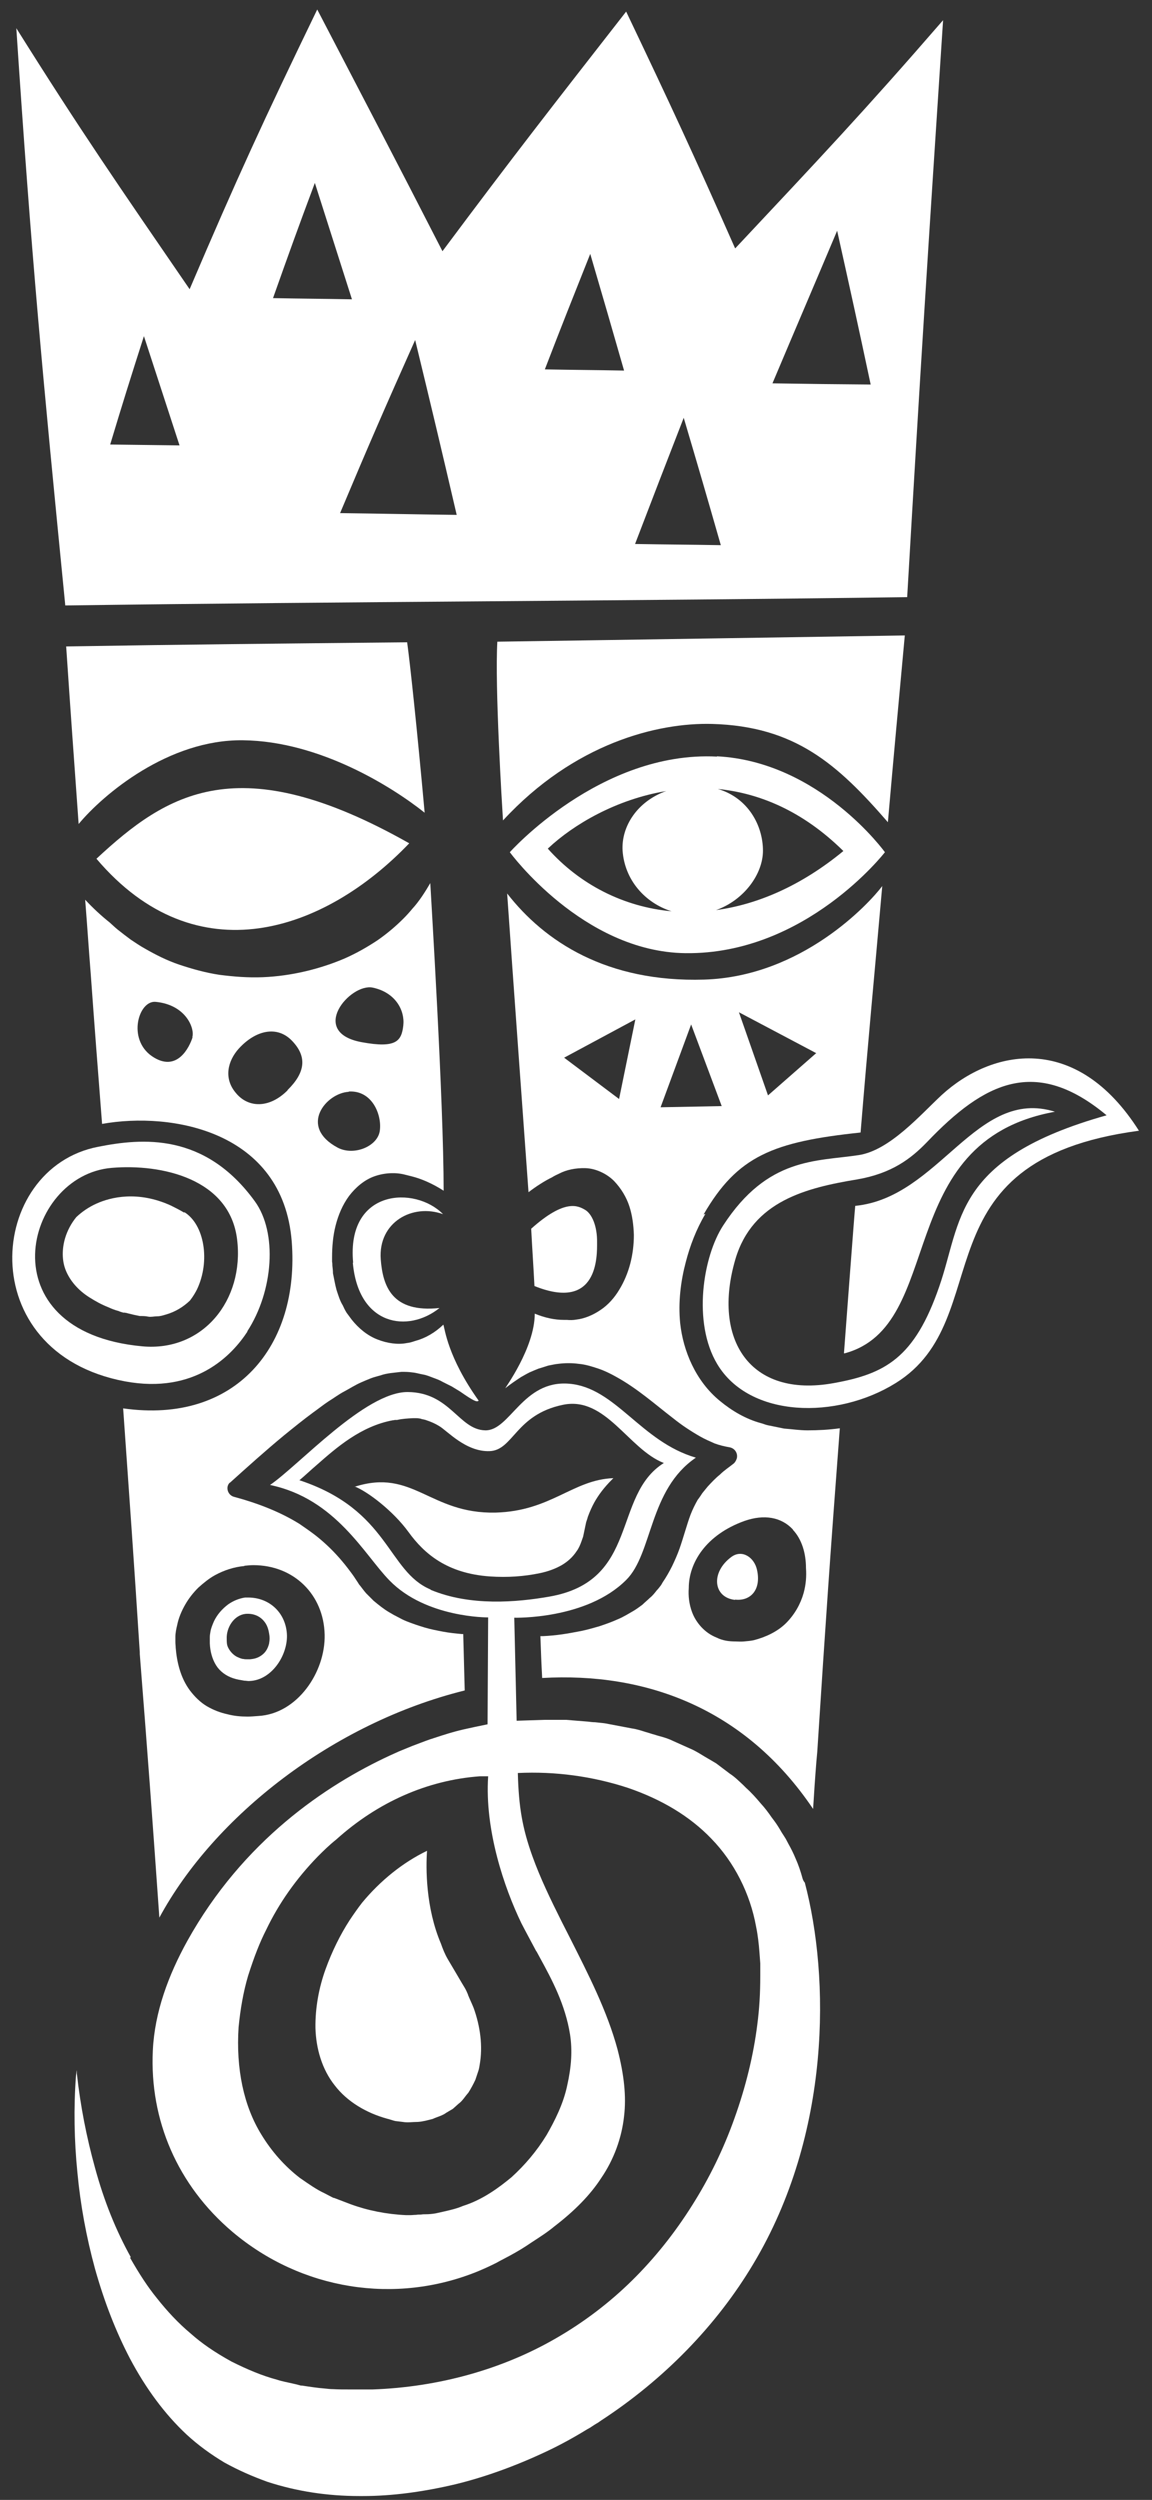
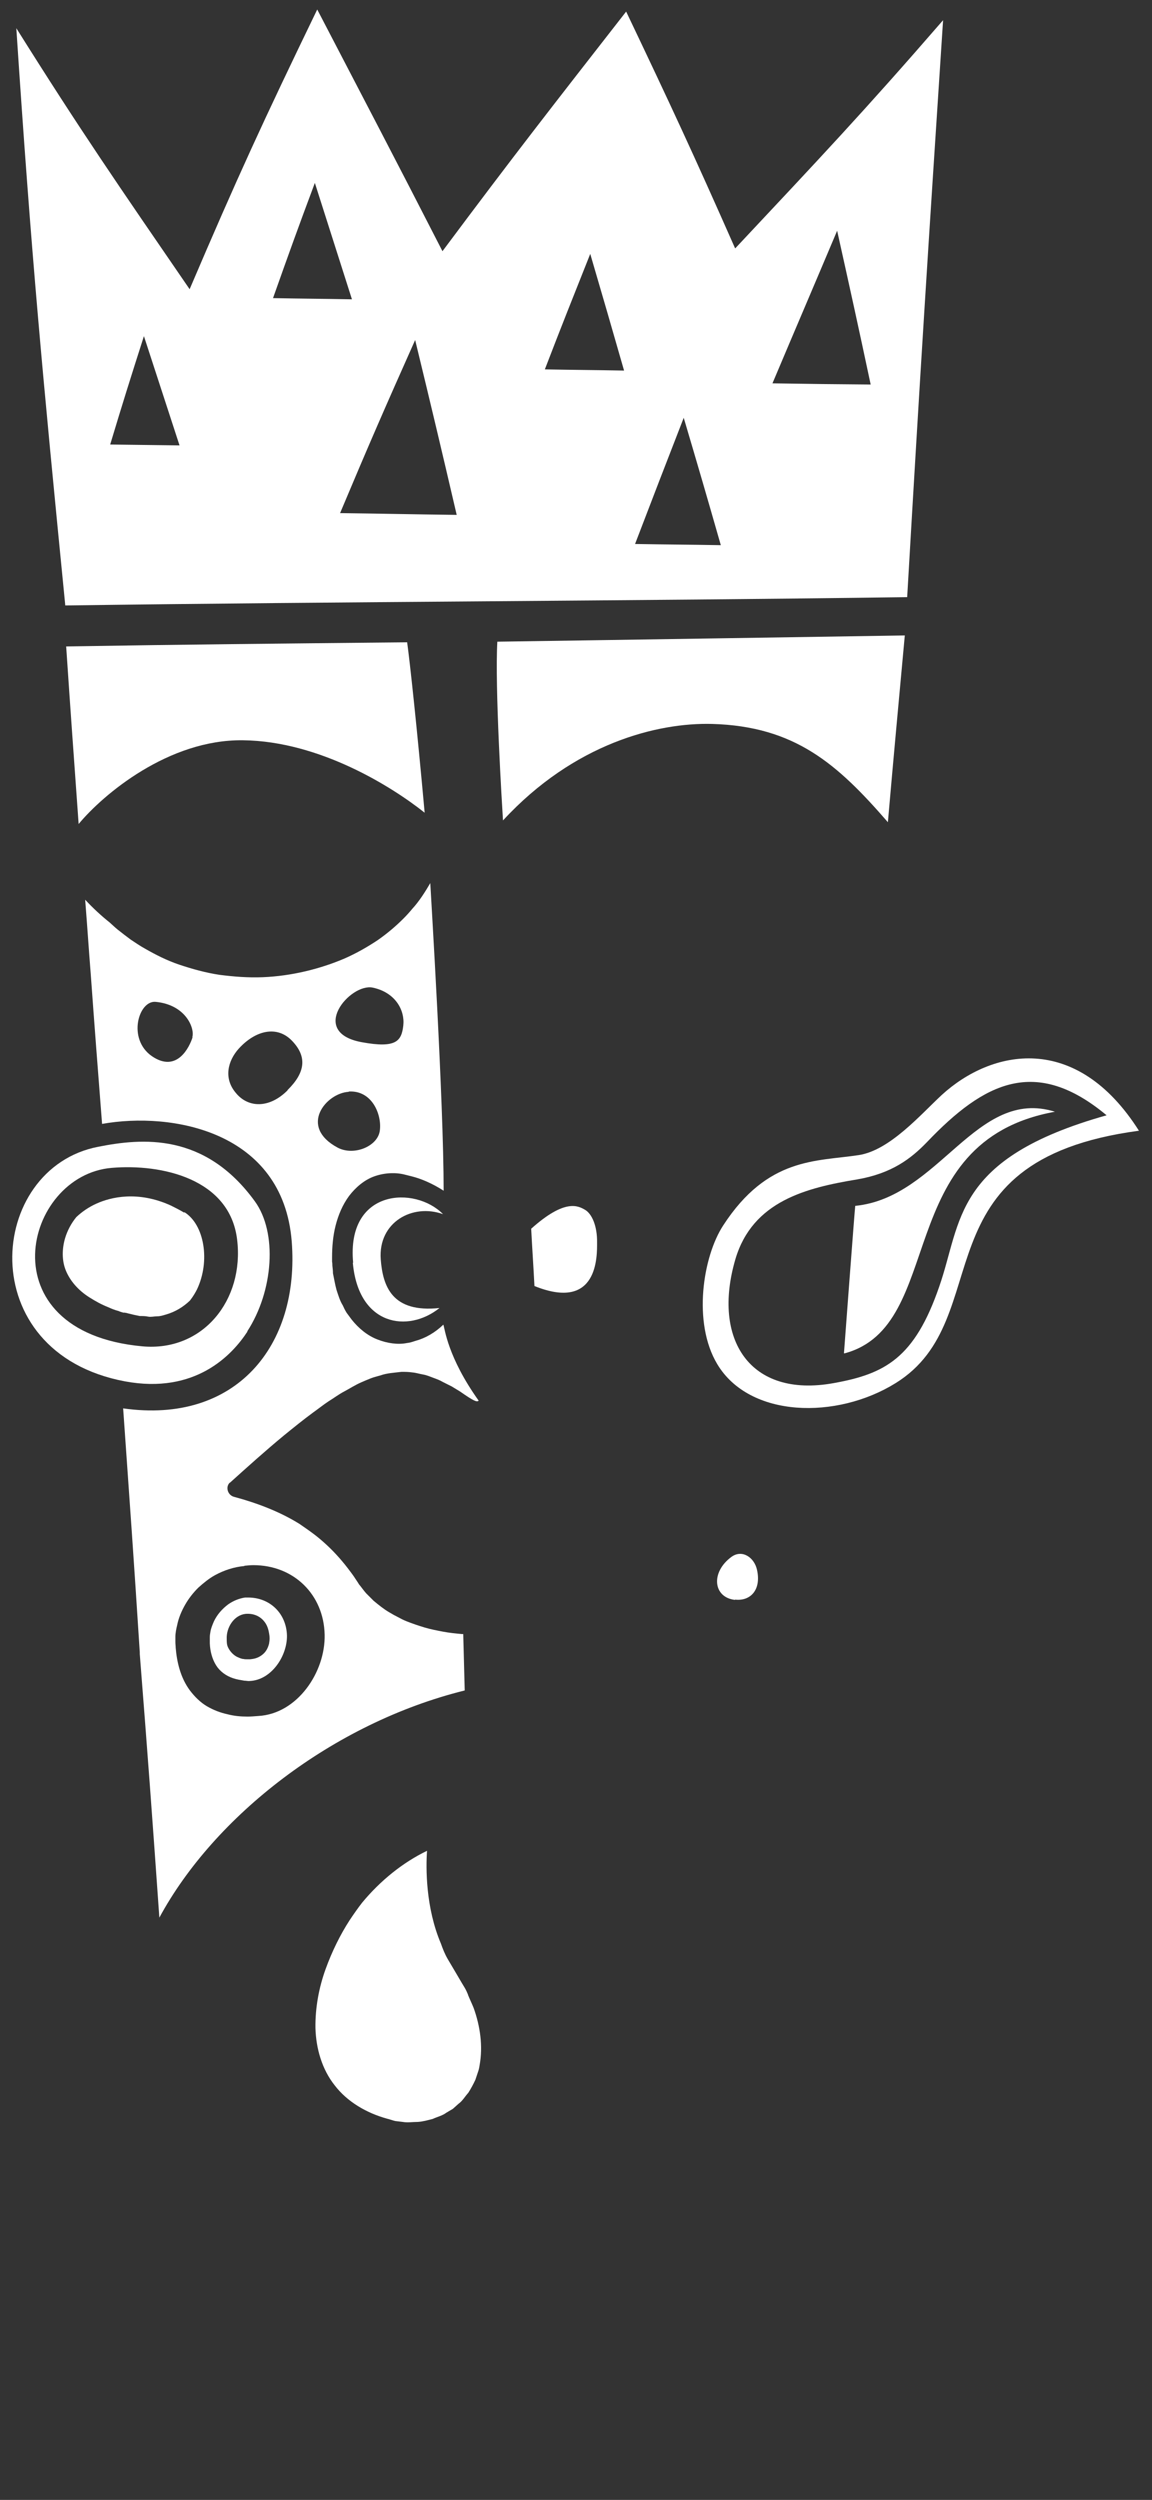
<svg xmlns="http://www.w3.org/2000/svg" id="Ebene_1" version="1.1" viewBox="0 0 388.2 841.9">
  <rect x="0" y="0" width="388.2" height="841.9" fill="#333333" stroke="none" />
  <defs>
    <style>
      .st0 {
        fill: #fff;
      }
    </style>
  </defs>
-   <path class="st0" d="M119.5,500.6c4.2,1.6,12.9,8.1,18.2,15.4,5.3,7.3,13,13.9,27.4,14.9,6,.4,11.5,0,16.8-1.1,2.9-.6,5.2-1.5,7.2-2.6,2.1-1.2,3.9-2.8,5.2-4.8.7-.9,1.2-2.1,1.6-3.2l.6-1.7.9-4.3c.1-.6.3-1.1.5-1.7l.2-.7c.7-1.9,1.4-3.4,2.1-4.7,1.5-2.7,3.4-5.2,6-7.8.2-.2.4-.4.5-.5-13.7.5-21,11.1-39.7,11.6-22.2.5-27.8-15-47.5-8.7" />
  <path class="st0" d="M157.7,671.7c-.3-.7-.6-1.4-1-2.1-.4-.7-.8-1.3-1.2-2-1.6-2.7-3.1-5.3-4.6-7.8-1-1.7-1.7-3.5-2.3-5.2-5.2-12.2-5.1-25.6-4.7-31.3-8.1,3.9-15.7,10-21.9,17.5-1.4,1.8-2.8,3.8-4.2,5.9-3.1,4.8-5.9,10.4-8.1,16.5-2.2,6.1-3.5,12.9-3.4,19.8.2,6.9,2.2,13.9,6.5,19.3,4.2,5.5,10.7,9.3,17.6,11.2.9.2,1.9.6,2.8.8l2.5.3c1.6.3,3.4,0,5.1,0,1.7-.1,3.4-.6,5-1,1.5-.7,3.3-1.1,4.6-2.1l2.2-1.3,1.9-1.7c1.4-1,2.2-2.5,3.3-3.7.9-1.4,1.7-2.9,2.4-4.4l.8-2.4c.3-.8.5-1.6.6-2.4,1.2-6.5.2-13.3-2-19.4-.6-1.5-1.3-2.9-1.9-4.4" />
-   <path class="st0" d="M180.7,657h0s1.3,2.4,1.3,2.4c4,7.3,8.5,15.7,10.1,25.8.8,5.2.5,10.7-1,17.3-1.3,6.1-4.2,11.8-6.9,16.5-3.3,5.4-7.3,10.1-11.8,14.2-4.1,3.4-9.7,7.6-16.4,9.7-2.1.9-4.3,1.4-6.5,1.9-.9.2-1.8.4-2.7.6-1.2.2-2.3.3-3.3.3-.5,0-1.1,0-1.6.1-.6,0-1.1,0-1.7.1-.7,0-1.3.1-2,.1s-.9,0-1.3,0c-6.7-.3-13.1-1.6-18.8-3.7l-5.5-2.1c-.3,0-.4-.1-.8-.3l-2.5-1.3c-2.6-1.2-5.3-3.1-7.9-4.9l-.3-.2c-5.2-4-9.6-9-13-14.6-6-9.7-8.6-22.2-7.7-36.2.6-6.1,1.6-11.9,3.2-17.3,2.1-6.6,4-11.4,6.1-15.5,4.3-9,10.2-17.3,17.4-24.7,1.8-1.8,3.7-3.7,6.2-5.7,14-12.6,30.7-20,48.4-21.3.7,0,2.8,0,2.8,0-1.2,18.1,5.4,37.5,11.2,49.5,1.6,3.1,3.3,6.2,5.1,9.6M145.1,535.3c-14.6-6.1-13.9-26.8-44.2-36.8,1.8-1.5,3.9-3.5,5.9-5.2,6.6-5.8,14.8-13,25.6-15,.2,0,.4,0,.6-.1h.8c1.7-.4,3.5-.5,5.4-.6.3,0,.6,0,.8,0,.4,0,.8,0,1.3.1.3,0,.5.1.8.2.5.1,1.1.2,1.6.4,1.5.5,2.9,1.1,4.2,1.9,2.7,1.5,9,8.8,17.1,8.5,8-.3,8.7-12.3,24.7-15.6,14.4-3,22.1,15,34,19.6-17.5,11-8.1,39.7-38.6,45-10.9,1.9-26.6,3.3-40-2.3M44.1,760.2c-5-9-9-18.8-12.1-30.2-2.8-10.1-4.9-20.7-6.1-31.7,0-.4,0-.7-.1-1.1,0,.6-.1,1.3-.2,1.9-.8,10.8-.6,21.8.5,32.7,1,10.7,3,21.6,5.9,32.2,3.2,11.4,7.1,21.3,11.8,30.3,5.3,10,11.7,18.7,19.1,25.6,3.9,3.6,8.2,6.7,12.7,9.4,4.7,2.6,9.5,4.7,14.5,6.5,9.8,3.2,20.2,4.8,31,4.8h1.2c9.8,0,20.3-1.4,31.3-4,9.8-2.4,20.1-6.1,30.5-11,4.7-2.2,9.4-4.8,13.8-7.5l.9-.5c.9-.6,1.8-1.2,2.7-1.7l1-.7c21.3-13.9,39-32.1,51.3-52.7,26.4-44,25.8-96.7,17.4-128.5-.3-.3-.5-.7-.7-1.2h0c-.7-2.6-1.5-4.9-2.4-6.9-.7-1.7-1.5-3.3-2.4-4.9l-.9-1.7c-.4-.7-.9-1.4-1.4-2.2-.8-1.4-1.6-2.7-2.5-3.9l-.9-1.2c-1.1-1.6-2.3-3.2-3.6-4.6-1.6-1.9-3.2-3.7-5-5.3l-.9-.9c-1.5-1.4-2.9-2.8-4.6-3.9l-4.5-3.4-1.5-.9c-.8-.5-1.6-.9-2.4-1.4-1.3-.8-2.6-1.6-4-2.3l-6.7-3c-1.4-.7-3-1.2-4.5-1.6-.8-.2-1.6-.5-2.4-.7-.7-.2-1.5-.5-2.3-.7-1.6-.5-3.1-1-4.6-1.2l-7.4-1.4c-1.7-.4-3.3-.5-5.1-.7-.8,0-1.5-.1-2.3-.2l-7.4-.6c-1.5,0-3,0-4.6,0-.9,0-1.9,0-2.8,0l-9.3.3-.8-34.7s24.3.7,37.7-12.7c9-8.9,7.6-30.4,23.5-41.2-18.6-5.4-27-23.6-42.7-24.9-15.7-1.3-19.9,15.9-28.3,15.7-8.9-.2-11.8-12.8-26.1-12.9-14.3-.1-36.7,24.7-46.4,31.3,22.2,4.6,31.9,23.7,40.3,32.2,12.3,12.6,33.2,12.4,33.2,12.4l-.2,36s-8,1.6-10.8,2.4c-3,.8-5.9,1.8-8.7,2.7-2,.7-4,1.5-5.9,2.2l-4.4,1.8-3.1,1.4c-21.6,10-49.5,28.7-68.3,62.5-6.3,11.4-11,23.9-11.6,36.9-1.1,23.4,8.3,45.3,26.8,61,23.2,19.6,54.9,24.7,82.8,13.3,2.4-1,4.3-1.9,6.1-2.8.9-.5,1.8-1,2.8-1.5,2.5-1.3,5-2.7,7.3-4.2l1.8-1.2c2.6-1.7,5.3-3.4,7.7-5.4,6.9-5.3,12.1-10.6,15.8-16.3,4.3-6.3,6.9-13.5,7.7-20.8.8-6.7,0-14-2.2-22.5-3.5-13-9.9-25.4-16-37.5-.9-1.8-1.9-3.7-2.8-5.5-3.8-7.6-7.2-14.6-9.9-22.1-3.4-9.5-4.6-16.6-4.9-28,0,0,0,0,0,0,12.6-.6,25.2,1.1,37.1,5,11.4,3.9,20.9,9.6,28.1,17.1,7.7,7.9,13.1,18.5,15.1,29.7.6,2.9.9,5.8,1.1,8.3l.3,4v4.2c0,5.8-.3,11.1-1,16.4-1.3,10.4-3.9,21-7.7,31.6-3.7,10.4-8.5,20.2-14.2,29.2-5.9,9.4-12.7,17.9-20.2,25.3-7.7,7.6-16.4,14.2-25.8,19.6-18,10.4-39.4,16.4-61.7,17.2h-8c-1.9,0-3.7,0-5.3-.1-.9,0-1.8-.1-2.7-.2-2.6-.2-5.2-.6-7.8-1h-.4c-1-.3-1.9-.5-2.8-.7-1.7-.4-3.5-.7-5.3-1.3-4.9-1.3-9.9-3.4-15.3-6.1-5.8-3.2-10.1-6.2-13.7-9.4-4.2-3.5-8-7.6-11.4-11.9-3.1-3.8-5.9-8.1-9.1-13.7" />
  <path class="st0" d="M247.7,538.8c-7.4-.8-8.3-9.3-1.2-14.5,3.6-2.6,7.7.2,8.6,4.4,1.5,6.8-2.3,10.6-7.4,10" />
  <path class="st0" d="M90.7,553.4c-.3,1.3-.9,2.7-2.1,3.7-.6.5-1.2.9-2,1.2-.7.3-1.5.4-2.3.5-.2,0-.3,0-.5,0h-.4c-.2,0-.1,0-.2,0-.4,0-.8,0-1.1-.1-.7,0-1.5-.4-2.2-.7-1.4-.7-2.5-2-3.1-3.3-.4-.9-.4-1.8-.4-2.7-.2-3.8,2.4-8.1,6.4-8.5,2.7-.2,5,.8,6.5,2.9.8,1.1,1.2,2.5,1.4,3.8.2,1,.2,2.1,0,3.1M83.6,538c-.3,0-.7,0-1,0-2,.3-4,1.1-5.7,2.3-2,1.5-3.7,3.4-4.8,5.7-.5,1.2-1,2.3-1.2,3.6-.1.6-.2,1.1-.2,1.8,0,.4,0,.6,0,1.1,0,.4,0,.6,0,.9.1,2.7.8,5.3,2.1,7.4,1.3,2.1,3.4,3.6,5.8,4.4,1.2.4,2.5.6,3.7.8.7,0,1.3.2,1.9.1h.1c7.2-.4,12.5-8.4,12.4-15.3-.2-7.4-5.7-12.8-13.1-12.8" />
  <path class="st0" d="M118.9,425.3c1.9,21.2,18.6,23.7,29.2,15.2-16,1.7-19.1-7.3-19.8-16.4-.9-12.5,10.7-18.9,21-15.2-9.4-9.6-32.6-8.6-30.3,16.3" />
  <path class="st0" d="M37.7,393.3c16.7-1.4,39.7,3.6,42.2,24.1,2.5,20.5-11.6,37.9-32,36-52.9-4.9-39.9-57.7-10.2-60.1M83.3,448.4c8.9-13.7,10.2-33.3,2.6-43.8-16.9-23.3-38.1-21.3-52.8-18.4-37.5,7.2-42.7,69.3,9,79,23.7,4.4,36.1-8.8,41.3-16.8" />
  <path class="st0" d="M167.6,216c-.9,15.1,1.6,55.5,1.9,60.3,24-26,52.1-33,70.5-32.5,27.9.8,42.2,13.5,59.2,33.1,2.2-25.2,3.4-37.8,5.7-62.9-.2,0-115.1,1.8-137.3,2.1" />
  <path class="st0" d="M201.2,418.5c.1-5.7-1.8-9.8-4.1-11.1-2.3-1.3-6.7-3.8-18.1,6.4.4,7.7.7,11.6,1.1,19.3,21.6,8.7,21.1-10.3,21.1-14.6" />
  <path class="st0" d="M62.1,408.4c-1.5-.9-3.1-1.7-4.5-2.4-11.2-5.1-20.3-2.8-25-.7-2.7,1.2-5,2.8-6.9,4.6-1.7,2.1-3,4.5-3.8,7.2-1,3.5-1.1,7.4.3,10.8,1.4,3.4,4.1,6.6,7.9,9,1.9,1.2,4,2.4,6.3,3.3,1.1.5,2.3,1,3.5,1.3.7.3,1.1.4,1.8.6,0,0,.1,0,.2,0,0,0,0,0,.1,0-.2,0-.4-.1-.4-.1,0,0,0,0,0,0,0,0,0,0,0,0,.2,0,.3,0,.5.1.4,0,.6.1,1,.2,1.6.4,2.4.6,4,.9.9,0,1.9,0,2.8.2,1,.2,2-.1,3-.1,1.1,0,2-.3,3-.6,3.2-.9,5.9-2.6,8.1-4.7,1.1-1.4,1.9-2.8,2.4-3.8,4.5-9.5,2.5-21.8-4.3-26" />
  <path class="st0" d="M81.9,249.3c25.9.3,50.4,15.8,61.2,24.4-2.6-28.7-4.9-50.1-5.9-57.4-47.8.5-71.8.7-114.9,1.4,1.6,23.9,2.5,35.9,4.2,59.8,8.3-10,30.3-28.5,55.3-28.2" />
  <path class="st0" d="M82.4,527.3c1-.1,2-.2,3-.2,13.6,0,23.7,9.9,24,23.4.3,12.6-9.2,26.7-22.4,27.4-1.2.1-2.5.2-3.6.2-2.3,0-4.5-.2-6.8-.8-2.3-.5-4.7-1.4-6.9-2.7-2.2-1.3-4.1-3.2-5.7-5.3-3.2-4.3-4.4-9.6-4.8-14.4,0-.7-.1-1.1-.1-2,0-.7,0-1,0-1.7,0-1.2.3-2.7.6-3.9.5-2.5,1.5-4.8,2.7-6.9,1.2-2.1,2.7-4,4.4-5.7,1.8-1.6,3.6-3.1,5.6-4.2,3.1-1.7,6.5-2.8,9.9-3.1M96.9,367.2c-6.2,6.2-13.3,5.9-17.4.9-4.2-4.9-2.8-10.8,1-15,5.7-6.2,12.9-7.8,17.9-2.6,5,5.2,4.7,10.5-1.5,16.6M64.9,349.3c-1,3.2-5.2,12.2-13.7,6.4-8.4-5.8-4.5-18.9,1.3-18.3,10.2,1,13.2,9,12.3,11.9M117.5,367.6c7.9-.5,11.2,7.8,10.5,13.1-.6,5.3-8.7,8.7-14.2,5.8-13.3-7.1-3.9-18.4,3.7-18.8M125.6,332.6c7.6,1.6,10.9,7.6,10.3,12.8-.6,5.2-2.4,7.7-13.9,5.6-18.3-3.3-4-20,3.6-18.4M77.3,499.5c6-5.4,12.1-10.9,18.4-16.1,3.2-2.6,6.4-5.2,9.8-7.7,1.7-1.2,3.3-2.5,5.1-3.7,1.8-1.1,3.5-2.4,5.4-3.4,1.9-1,3.7-2.2,5.8-3.1,1.2-.5,1.8-.8,3.1-1.3,1-.4,2.2-.7,3.3-1,2.2-.8,4.7-.9,7.1-1.2,1.5,0,2.2,0,3.7.2,1.2.1,2.4.5,3.6.7,1.2.2,2.3.7,3.4,1.1s2.2.8,3.2,1.4c1.2.6,1.8.9,3,1.5,1.1.7,1.7,1,2.8,1.7,4.6,3.2,5.7,3.7,6.3,3.1-10.5-14.7-11.4-24.3-11.9-25.6-2.8,2.7-6.1,4.6-9.5,5.5-.9.3-1.8.6-2.8.7-3,.6-6.6.1-9.9-1.2-3.4-1.3-6.4-3.8-8.7-6.7-.6-.8-1.1-1.5-1.7-2.3-.5-.8-.9-1.6-1.3-2.5-1-1.6-1.5-3.4-2.1-5.2-.5-1.8-.8-3.7-1.2-5.6,0-1-.1-1.5-.2-2.6,0-.5,0-.8-.1-1.3,0-.3,0-.4,0-.6,0-.6,0-.5,0-.8,0-3.6.3-7.3,1.2-10.8.9-3.5,2.3-6.9,4.5-9.9,2.2-2.9,5.2-5.5,8.7-6.7,3.5-1.2,7.2-1.3,10.2-.5.8.2,1.6.4,2.4.6,3.1.8,6.7,2.3,10.6,4.8,0-30.4-4.3-99.4-4.5-103.6-1.7,2.9-3.7,6.1-6.1,8.7-.9,1.1-1.9,2.2-3,3.3-2.4,2.4-5.3,4.9-8.6,7.2-3.3,2.2-7.1,4.4-11.2,6.2-8.2,3.5-17.8,5.9-27.6,6.3-4.9.2-9.8-.2-14.5-.8-4.7-.7-9.3-2-13.5-3.4-4.2-1.4-8.1-3.4-11.6-5.4-1.8-1-3.4-2.1-4.9-3.1-1.5-1.1-2.9-2.2-4.3-3.3-1-.8-1.8-1.6-2.7-2.4-2.9-2.3-5.7-4.9-8.3-7.7.8,10.1,1.1,15.2,1.9,25.3,1.1,15.4,2.6,34.8,3.8,50.2,23.5-4.2,60.9,2.4,63.9,39.5,2.8,35.3-18.9,61.7-56.8,56.3,0,0,0,0,0,0,2.3,32.8,3.5,49.3,5.6,82.1,0,.2,0,.4,0,.6,2.8,35.6,4.1,53.3,6.6,88.8,18.5-34.2,58.5-65.5,102.9-76.5-.2-7.6-.3-11.4-.5-19-.2,0-.3,0-.5,0-2.1-.2-4.2-.4-6.3-.8-2.1-.4-4.2-.8-6.2-1.4-2-.6-4.1-1.3-6.1-2.1-1-.4-2-.9-2.9-1.4-1-.5-1.9-1-2.9-1.6-1.9-1.1-3.6-2.5-5.3-3.9-1-1-1.5-1.5-2.5-2.5-.7-.8-1.3-1.6-1.9-2.4-.2-.2-.3-.4-.5-.6-.2-.3-.3-.5-.5-.8-.3-.5-.5-.7-.8-1.2-.5-.8-1.1-1.6-1.7-2.4-2.3-3.1-4.9-6.1-7.8-8.8-1.4-1.3-2.9-2.6-4.5-3.8s-3.2-2.3-4.8-3.4c-6.6-4.1-14.2-7-22-9.1-1.6-.4-2.5-2-2.2-3.5.1-.5.4-1,.8-1.4" />
-   <path class="st0" d="M32.5,289.2c23.8-22.1,47.9-37.7,105.4-5.2-28.4,29.7-71.7,44.9-105.4,5.2" />
-   <path class="st0" d="M241.3,306.5c9.5-3.4,15.8-12.2,15.8-20,0-8.5-5-17.8-15.2-20.8,13.9,1.4,28.5,7.3,42.3,20.9-14.2,11.7-28.9,18-42.9,19.9M184.7,285.7c8.5-8,22.9-16.5,39.8-19.3-9.6,3.4-15.2,11.8-14.7,20.1.7,9.9,7.6,17.6,16.5,20.4-16.2-1.5-30.9-9-41.7-21.1M241.6,254.8c-39.3-2-69.8,32.2-69.8,32.2,0,0,24.6,33.6,59.2,34,40.5.5,67.2-34,67.2-34,0,0-22-30.5-56.6-32.3" />
  <path class="st0" d="M247.7,83.6c-14.1-31.9-21.5-47.8-36.7-79.7-25.2,32.3-37.8,48.4-61.9,80.7-16.7-32.6-25.3-48.9-42.2-81.4-18.2,37.6-26.9,56.5-43,94.2C39.6,62,27.4,44.4,5.5,9.5c5.1,77.3,8.8,116.3,16.5,194.4,94.6-1.3,189.2-1.5,283.7-2.8,4.5-77.6,7-116.4,12.1-194.3-26.8,30.9-41.3,46.2-70,76.8ZM37.1,149.8c4.4-14.6,6.7-21.9,11.4-36.6,4.8,14.7,7.2,22.1,12,36.8-9.5-.1-14.2-.2-23.4-.3ZM106.1,61.6c5,15.7,7.5,23.5,12.5,39.2-10.7-.2-16.1-.2-26.6-.4,5.5-15.5,8.3-23.3,14.1-38.8ZM114.6,172.8c9.8-23.3,14.9-35,25.3-58.3,5.7,23.5,8.5,35.3,14,58.9-15.8-.2-23.7-.4-39.3-.6ZM183.6,124.4c6-15.6,9.1-23.3,15.3-38.9,4.6,15.7,6.9,23.6,11.4,39.3-10.6-.2-16-.2-26.7-.4ZM214,183.2c6.5-17,9.8-25.5,16.4-42.5,5.1,17.2,7.6,25.8,12.5,42.9-11.4-.2-17.2-.2-28.9-.4ZM260.3,129.1c8.7-20.6,13.1-30.8,21.8-51.4,4.6,20.7,6.9,31.1,11.3,51.8-12.9-.1-19.5-.2-33-.4Z" />
-   <path class="st0" d="M222.6,372.9l10.3-27.9,10.3,27.5-20.6.4ZM208.6,370.1l-18.5-13.9,24-12.9-5.5,26.9ZM267.2,515.2c3,3.2,4.4,7.9,4.4,12.9.2,2.7,0,5.5-.8,8.4-1,3.6-3,7.2-5.9,10.1-2.9,2.9-7,4.8-11,5.8-1,.2-2.1.3-3.2.4-1.1.1-1.9,0-2.8,0-2.3,0-4.4-.3-6.4-1.3-4.1-1.6-7-5.1-8.3-8.6-1-2.7-1.3-5.5-1.1-8.1,0-8.4,5.7-17.9,18.8-22.6,6.6-2.3,12.4-1.3,16.3,2.9M275,354.7l-16.2,14.2-9.8-28,26.1,13.8ZM237.1,409c11.4-19.7,23.4-24.5,52.9-27.6,2.6-31.7,4.5-51.3,7.3-83-4.5,6-27.2,30.5-60,31.5-32.8,1-53.8-12.8-66.4-29,1.3,19.2,7.2,100.6,7.2,100.6,2.6-2,5.6-3.9,7.9-5,.8-.5,1.6-.9,2.5-1.3,2.3-1.2,5.4-1.9,8.8-1.8,3.4.1,7.1,1.8,9.6,4.3,2.4,2.5,4.2,5.5,5.2,8.6,1,3.1,1.4,6.4,1.5,9.6,0,3.3-.4,6.5-1.2,9.6-.8,3.1-2.1,6.2-3.7,8.8-1.6,2.7-3.8,5.2-6.4,6.9-2.5,1.7-5.4,2.9-8.1,3.2-1.1.2-2.2.2-3.2.1-.3,0-.7,0-1,0-3.1,0-6.4-.7-9.8-2.1,0,11.6-10.3,25.4-9.9,25.1,1.6-1.3,3.4-2.5,5.2-3.7.9-.5,1.9-1.1,2.9-1.6,1.2-.5,1.8-.8,3.1-1.3,1.1-.3,2.2-.7,3.2-1,1.1-.2,2.3-.5,3.4-.6,2.3-.3,4.7-.3,6.9,0,2.3.2,4.5.9,6.6,1.6,2.1.7,4.1,1.7,5.9,2.7,7.3,4,13.3,9.4,19.3,14,1.5,1.2,3,2.3,4.5,3.3,1.5,1,3.1,2,4.7,2.9,1.6.9,3.2,1.6,4.8,2.3,1.6.6,3.3,1,5,1.3,1.8.3,2.9,2,2.5,3.7-.2.7-.6,1.4-1.1,1.8,0,0,0,0,0,0-1.5,1.2-3.2,2.3-4.6,3.7-1.5,1.2-2.8,2.6-4.1,4-.7.9-1.1,1.3-1.8,2.2-.6.9-.9,1.4-1.6,2.3-.9,1.6-1.7,3.2-2.4,5-1.3,3.5-2.3,7.4-3.7,11.4-.7,2-1.6,4-2.5,5.9-1,2-2.1,3.9-3.2,5.5-.3.5-.4.8-.9,1.4-.4.5-.6.8-1.1,1.3-.7.9-1.4,1.8-2.3,2.5-.8.8-1.7,1.5-2.5,2.3-1.1.8-1.6,1.2-2.7,1.9-1.9,1.1-3.8,2.3-5.8,3.1-2,.9-4,1.6-6.1,2.3-2.1.6-4.2,1.2-6.2,1.6-2.1.4-4.2.8-6.3,1.1-2.1.3-4.2.5-6.3.6-.3,0-.7,0-1,0,.2,5.6.3,8.5.6,14.1,34.7-2,68.3,10,91.3,44.1.4-6.4.6-9.6,1.1-15.9.1-1.3.2-2,.3-3.3,2.8-43.6,4.3-65.4,7.6-109-3.6.5-7.2.7-10.9.7-2.6,0-5.2-.4-7.9-.6-1.6-.3-2.3-.5-3.9-.8-.8-.2-1.2-.2-1.9-.4-.8-.2-1.1-.4-1.9-.6-5.2-1.4-9.9-4.2-13.9-7.5-8.2-6.7-12.4-16.9-13.4-26.2-.7-7.1.2-14.2,1.9-20.6,1.4-5.4,3.5-11,6.6-16.2" />
  <path class="st0" d="M284.4,455.7s3.7-49.5,3.8-49.6c28.4-2.8,40.7-40,67.3-31.7-55.4,10-36.2,72.2-71,81.4" />
  <path class="st0" d="M280.9,465.8c-28.2,5.1-41-14.7-33.1-41.7,5.8-19.7,24.1-24.1,41-26.9,11.7-2,18.2-7,23.6-12.6,19.3-20.2,36.6-28.9,60.5-9-51.9,14.6-48.7,35.7-56.4,57.7-8.3,24.1-18.3,29.4-35.6,32.5M301.8,465.8c35.2-21.8,6.1-74.9,82-85-21.2-33.4-49.7-27.4-66.5-12-7.2,6.7-17.5,18.6-27.9,20.2-14.3,2.2-30.7.6-45.7,23.7-6.8,10.4-10.4,32.7-2,46.7,10.9,18.2,40.3,18.7,60.1,6.4" />
</svg>